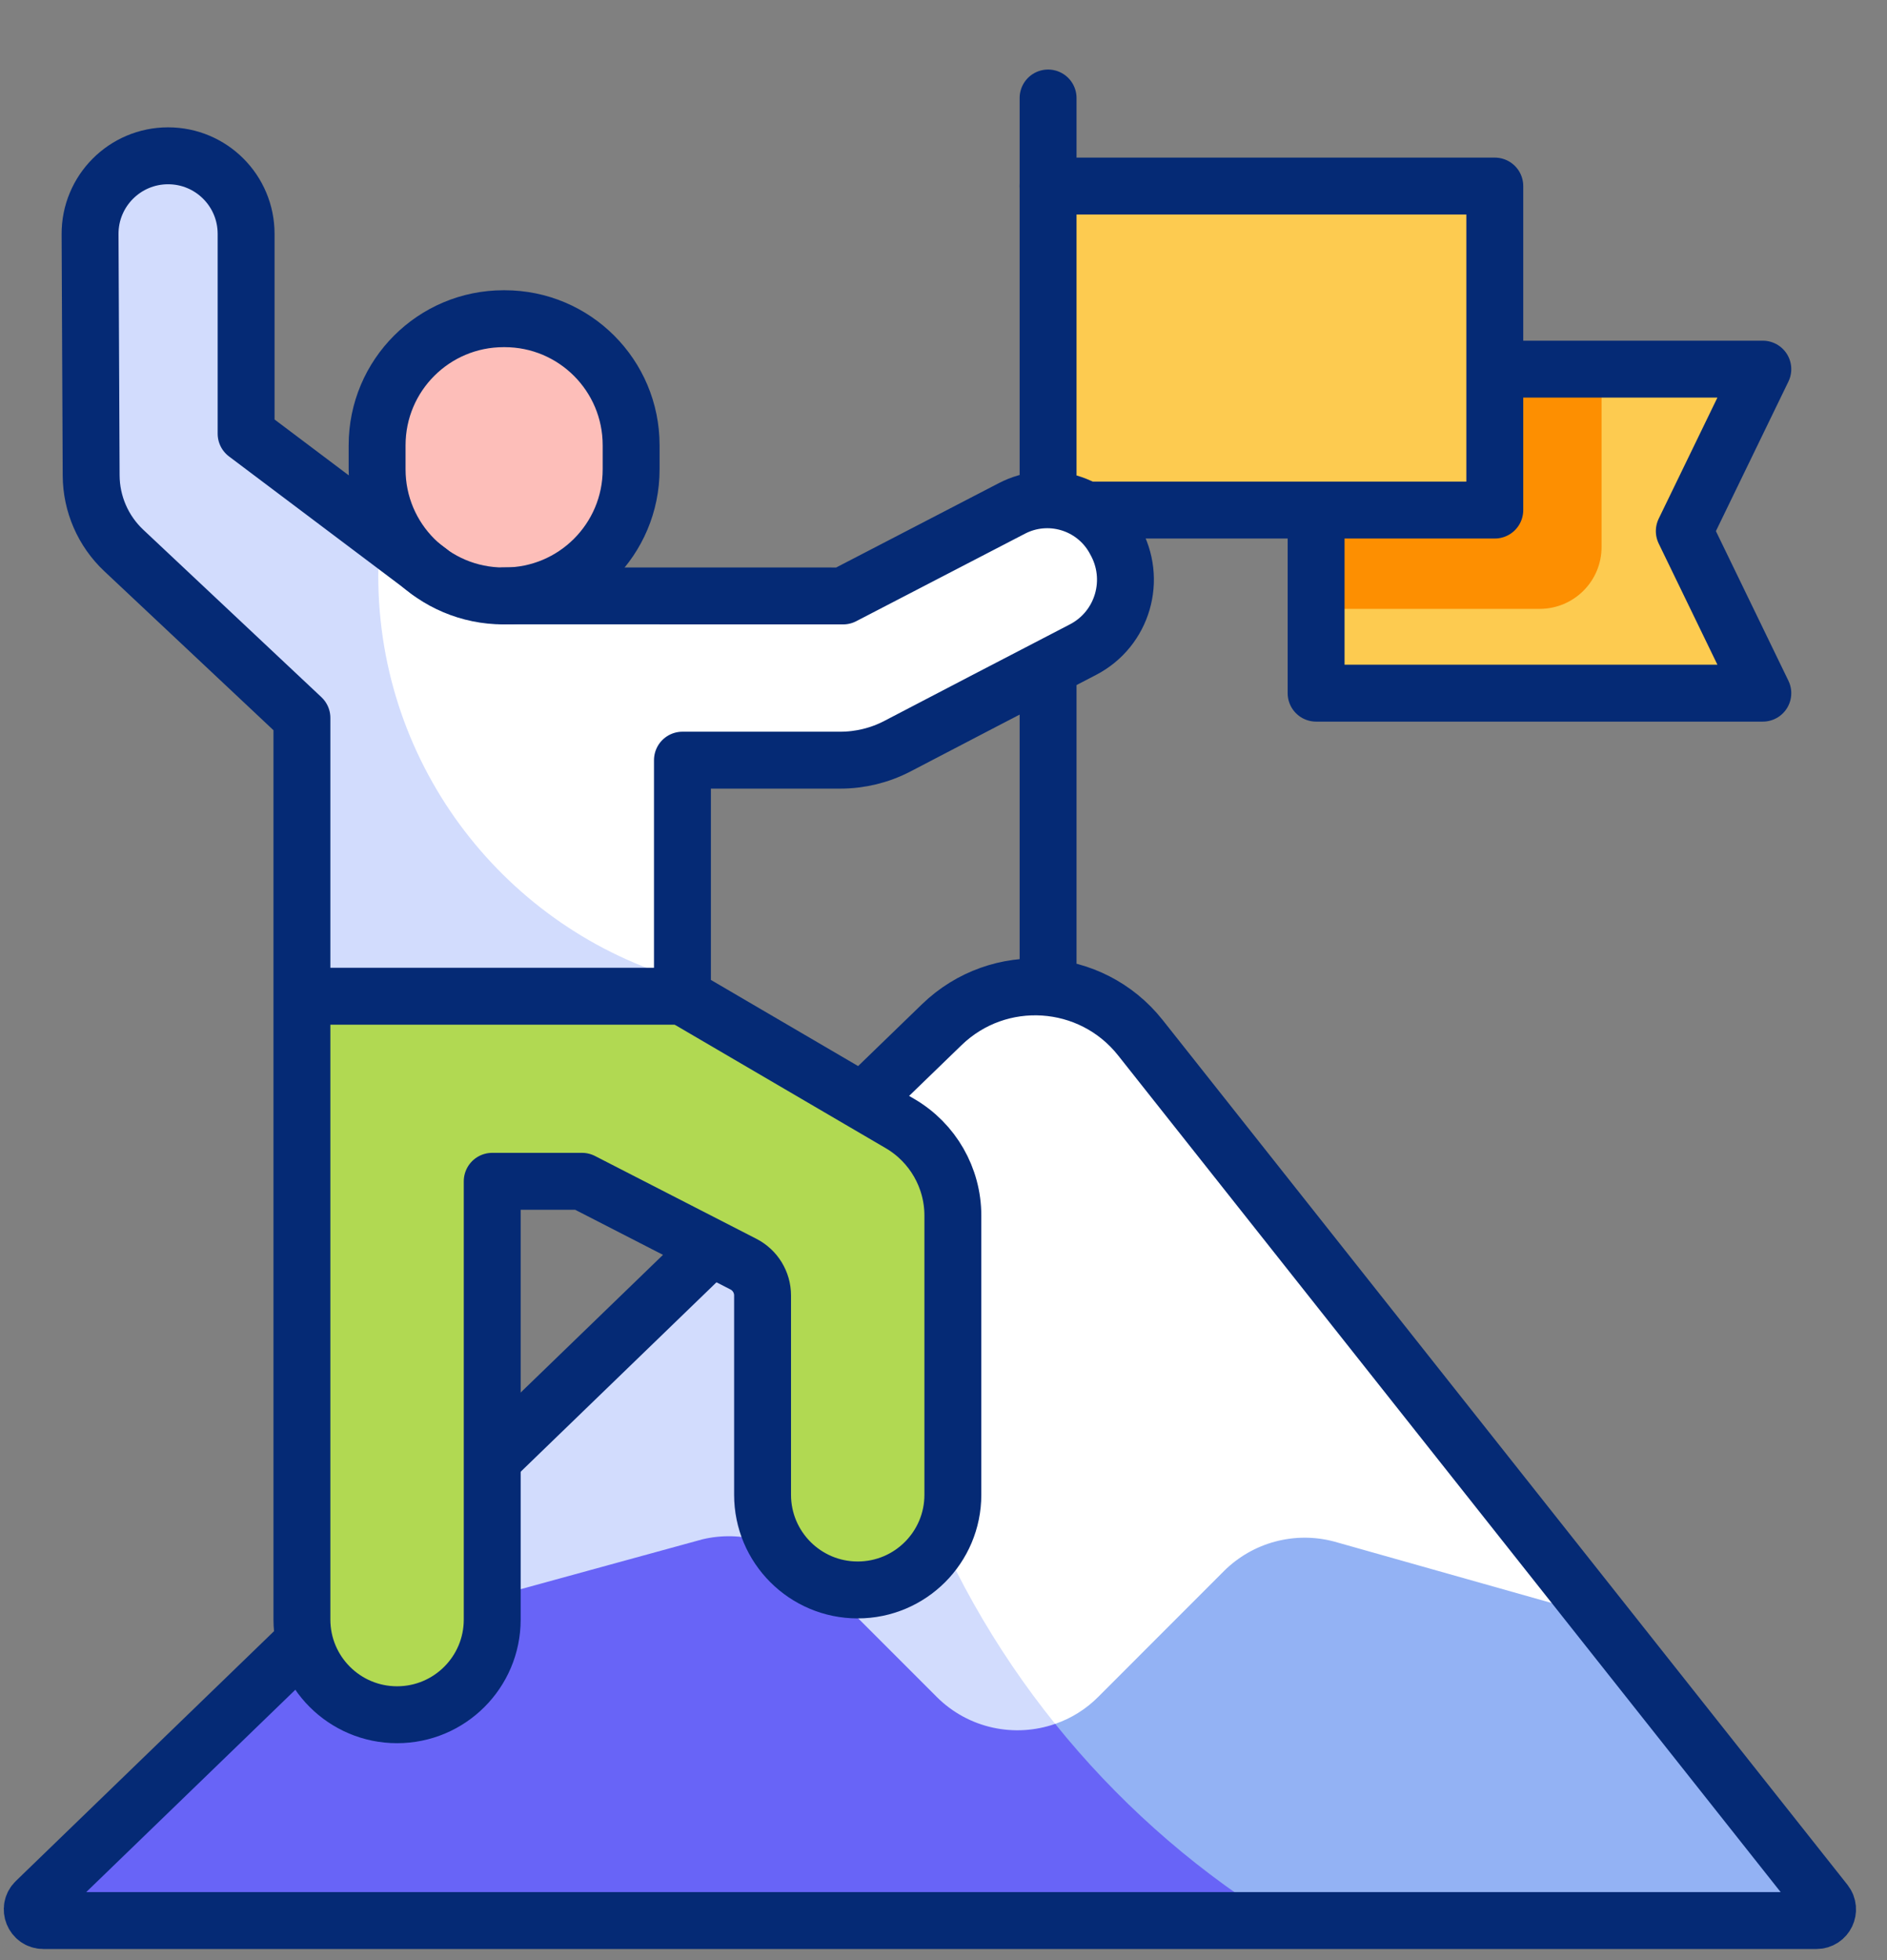
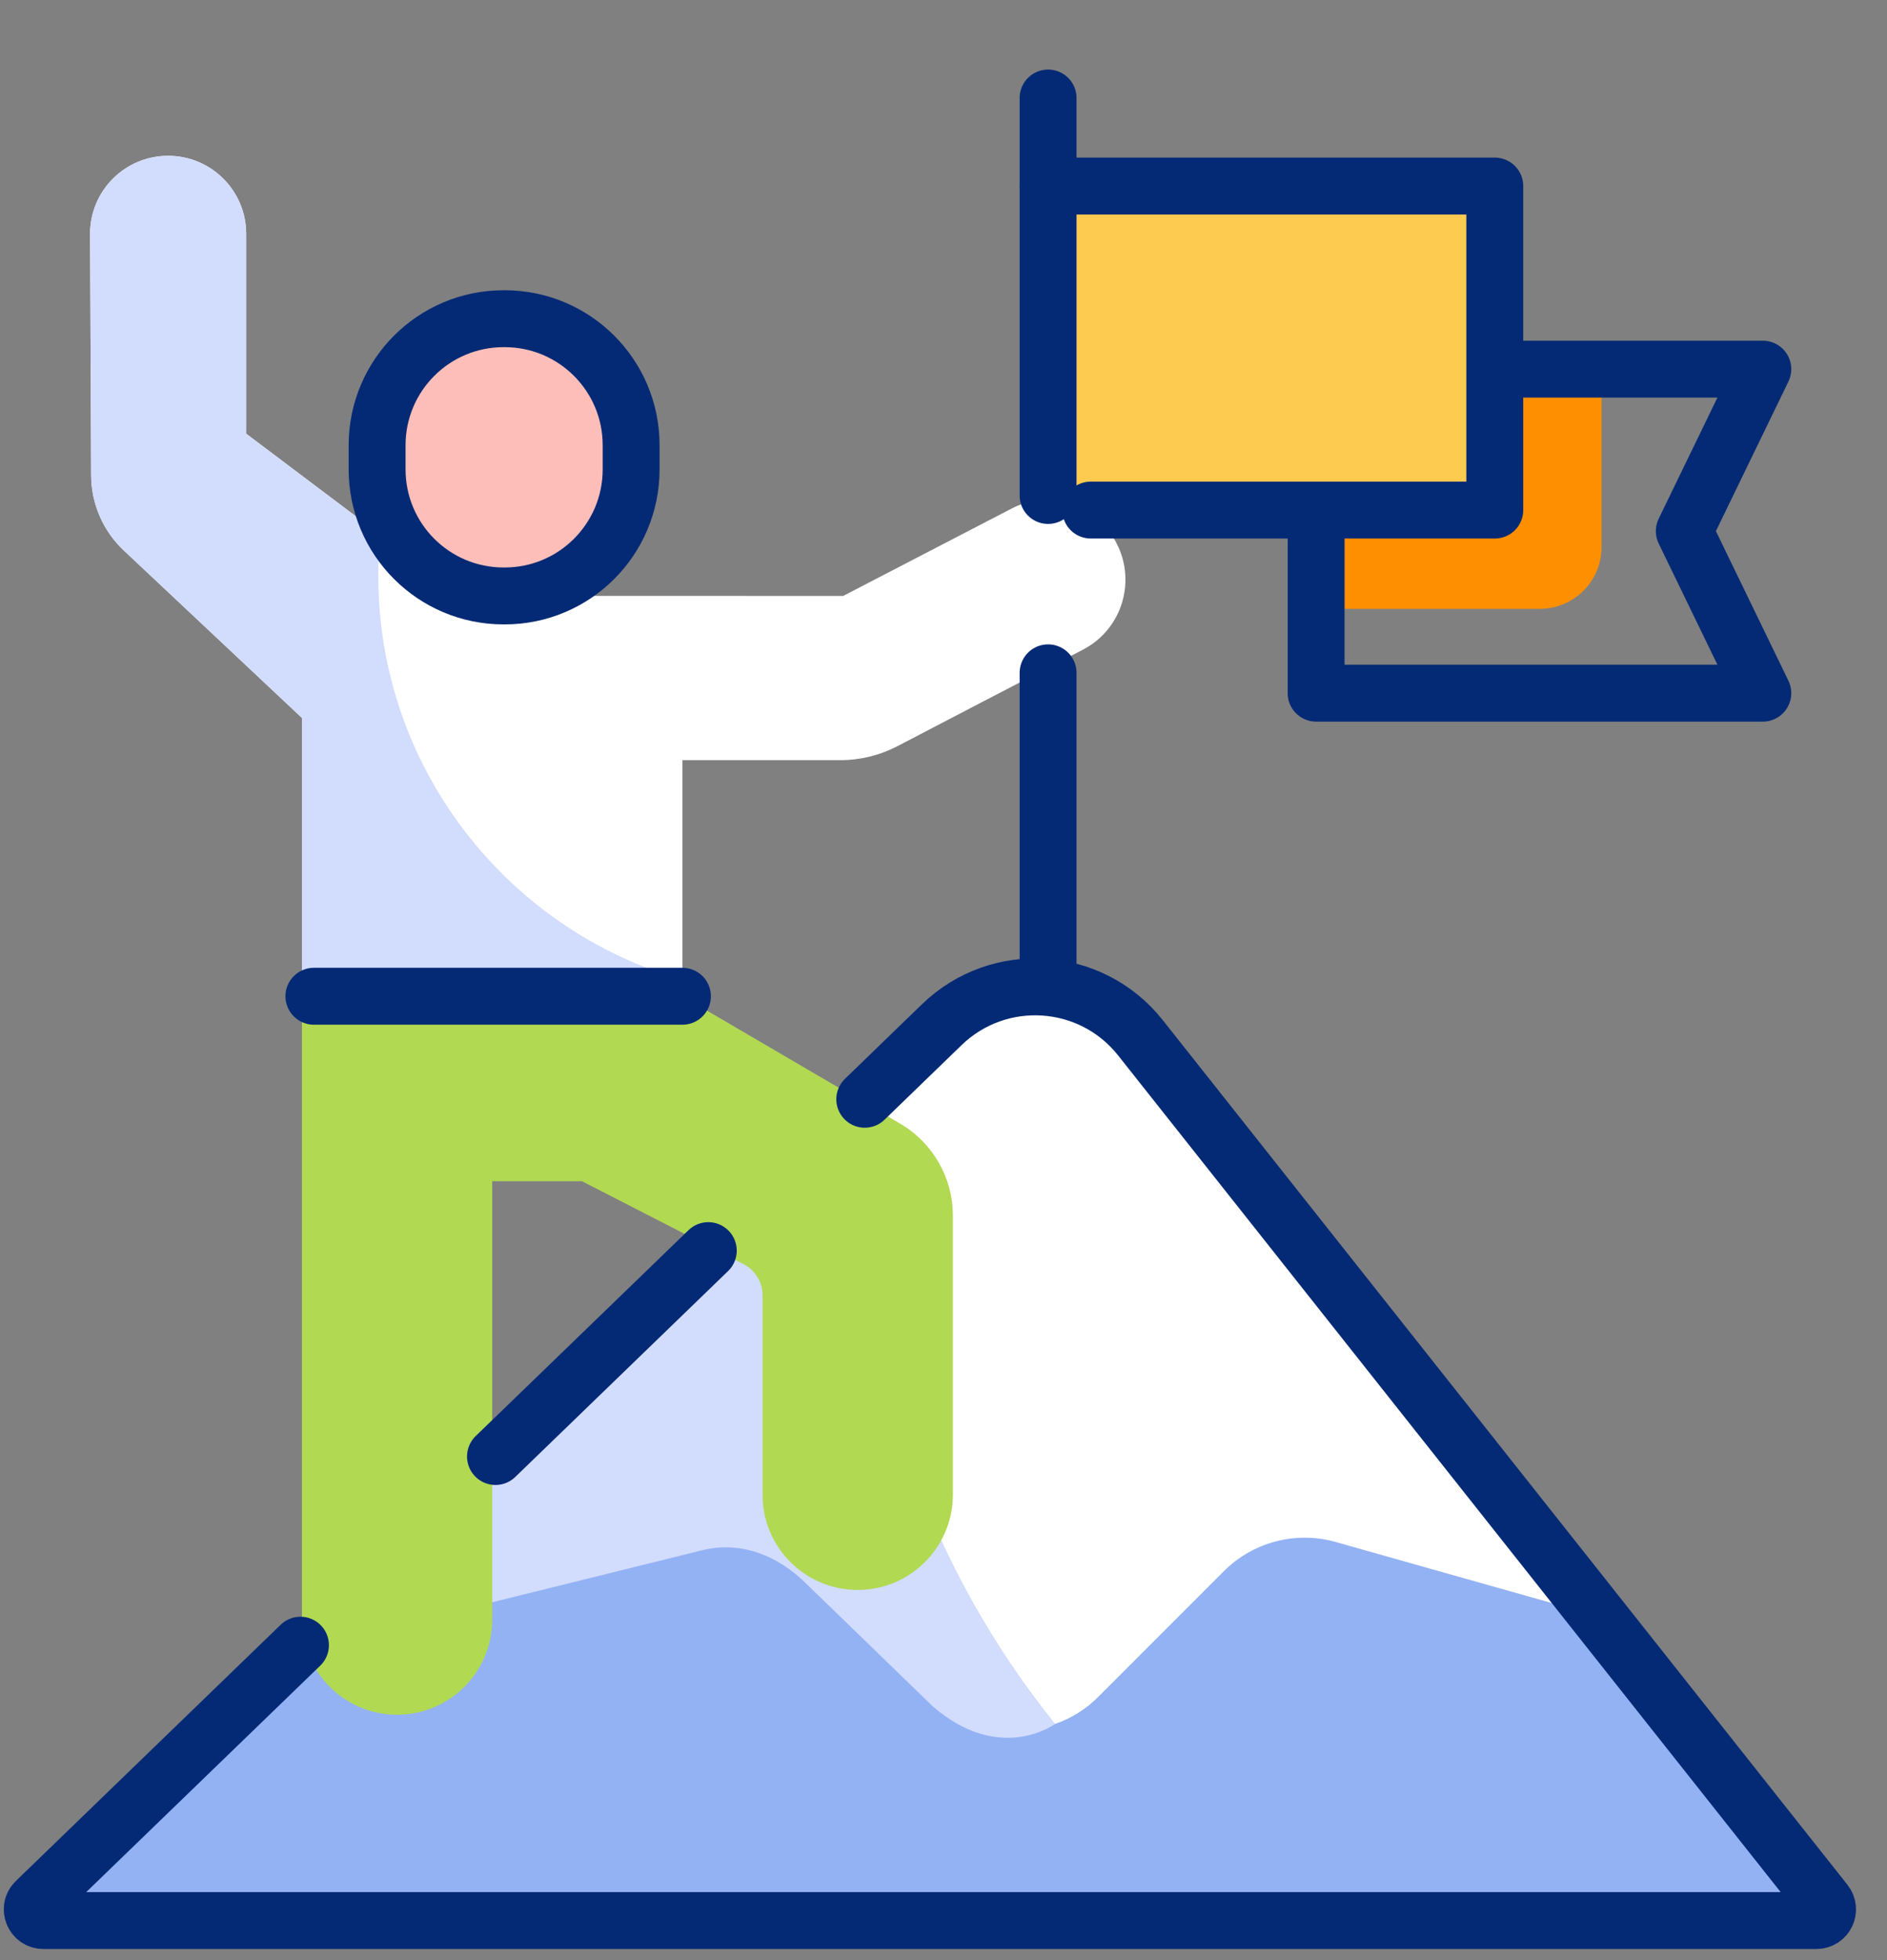
<svg xmlns="http://www.w3.org/2000/svg" width="26" height="27" viewBox="0 0 26 27" fill="none">
  <rect x="0" y="0" width="26" height="27" fill="#808080" stroke="none" />
-   <path d="M24.289 9.548H18.134V5.085H24.289L23.207 7.316L24.289 9.548Z" fill="#FDCB50" />
+   <path d="M24.289 9.548H18.134H24.289L23.207 7.316L24.289 9.548Z" fill="#FDCB50" />
  <path d="M22.067 5.085V7.535C22.067 8.006 21.685 8.387 21.214 8.387H18.134V5.085H22.067Z" fill="#FD8F01" />
  <path d="M20.596 2.563H14.441V7.026H20.596V2.563Z" fill="#FDCB50" />
  <path d="M25.324 26.364L0.219 26.455L12.977 14.114C13.762 13.355 15.03 13.437 15.711 14.292L25.324 26.364Z" fill="white" />
  <path d="M17.499 26.393L0.219 26.455L11.9 15.156C11.874 15.48 11.861 15.809 11.861 16.141C11.861 19.02 12.863 21.666 14.539 23.747C15.373 24.782 16.373 25.678 17.499 26.393Z" fill="#D2DCFD" />
  <path d="M25.324 26.365L0.219 26.455L3.035 23.732L4.053 22.747L9.692 21.35C10.223 21.226 10.726 21.433 11.112 21.818L12.859 23.511C13.787 24.306 14.539 23.746 14.539 23.746C14.756 23.671 14.96 23.547 15.133 23.373L16.863 21.642C17.26 21.246 17.838 21.09 18.381 21.234L22.067 22.275L22.603 22.947L25.324 26.365Z" fill="#93B2F4" />
-   <path d="M17.499 26.392L0.219 26.455L3.034 23.732L4.053 22.746L9.681 21.203C10.213 21.078 10.769 21.237 11.155 21.623L12.905 23.373C13.347 23.815 13.986 23.939 14.539 23.746C15.373 24.782 16.373 25.678 17.499 26.392Z" fill="#6864F7" />
  <path d="M14.921 8.949C14.086 9.381 12.946 9.975 12.366 10.278C12.122 10.405 11.852 10.471 11.577 10.471H9.403V13.723H4.16V9.889L1.705 7.582C1.42 7.314 1.258 6.941 1.256 6.55L1.241 3.226V3.22C1.241 2.627 1.722 2.146 2.316 2.146C2.91 2.146 3.392 2.627 3.392 3.221V5.974L5.916 7.875L6.946 8.208L11.617 8.209L13.943 7.003C14.446 6.742 15.066 6.924 15.347 7.416L15.361 7.44C15.671 7.98 15.47 8.665 14.921 8.949Z" fill="white" />
  <path d="M9.403 13.498V13.723H4.16V9.889L1.705 7.582C1.42 7.314 1.258 6.941 1.256 6.55L1.241 3.226V3.22C1.241 2.627 1.722 2.146 2.316 2.146C2.91 2.146 3.392 2.627 3.392 3.221V5.974L5.24 7.366C5.222 7.552 5.212 7.74 5.212 7.931C5.212 10.574 6.984 12.804 9.403 13.498Z" fill="#D2DCFD" />
  <path d="M13.129 16.744V20.59C13.129 20.952 12.982 21.279 12.744 21.517C12.507 21.754 12.179 21.901 11.818 21.901C11.094 21.901 10.507 21.314 10.507 20.59V17.844C10.507 17.662 10.405 17.495 10.243 17.412L8.019 16.271H6.782V22.309C6.782 22.671 6.635 22.998 6.398 23.236C6.16 23.473 5.832 23.62 5.471 23.62C4.747 23.62 4.16 23.033 4.16 22.309V13.723H9.403L12.403 15.478C12.852 15.741 13.129 16.223 13.129 16.744Z" fill="#B1D952" />
  <path d="M6.939 8.209H6.953C7.916 8.209 8.696 7.429 8.696 6.466V6.133C8.696 5.17 7.916 4.39 6.953 4.39H6.939C5.976 4.39 5.196 5.17 5.196 6.133V6.466C5.196 7.429 5.976 8.209 6.939 8.209Z" fill="#FDBEB9" />
  <path d="M20.656 5.085H24.289L23.207 7.316L24.289 9.548H18.134V7.095" stroke="#052A75" stroke-width="0.784" stroke-miterlimit="10" stroke-linecap="round" stroke-linejoin="round" />
  <path d="M14.441 2.563H20.596V7.026H15.029" stroke="#052A75" stroke-width="0.784" stroke-miterlimit="10" stroke-linecap="round" stroke-linejoin="round" />
-   <path d="M5.917 7.875L3.391 5.974V3.221C3.391 2.627 2.91 2.146 2.316 2.146C1.721 2.146 1.238 2.63 1.241 3.226L1.256 6.55C1.258 6.941 1.42 7.314 1.705 7.582L4.16 9.889V22.309C4.16 23.033 4.747 23.62 5.471 23.62C6.195 23.62 6.782 23.033 6.782 22.309V16.272H8.019L10.243 17.413C10.405 17.496 10.507 17.662 10.507 17.844V20.59C10.507 21.314 11.094 21.901 11.818 21.901C12.542 21.901 13.129 21.314 13.129 20.59V16.744C13.129 16.223 12.852 15.741 12.403 15.478L9.403 13.723V10.471H11.577C11.852 10.471 12.123 10.405 12.366 10.278C12.945 9.976 14.086 9.381 14.921 8.949C15.47 8.665 15.671 7.98 15.361 7.44L15.348 7.416C15.066 6.924 14.446 6.742 13.943 7.003L11.617 8.209L6.946 8.208" stroke="#052A75" stroke-width="0.784" stroke-miterlimit="10" stroke-linecap="round" stroke-linejoin="round" />
  <path d="M6.939 8.209H6.953C7.916 8.209 8.696 7.429 8.696 6.466V6.133C8.696 5.17 7.916 4.39 6.953 4.39H6.939C5.976 4.39 5.196 5.17 5.196 6.133V6.466C5.196 7.429 5.976 8.209 6.939 8.209Z" stroke="#052A75" stroke-width="0.784" stroke-miterlimit="10" stroke-linecap="round" stroke-linejoin="round" />
  <path d="M4.325 13.723H9.403" stroke="#052A75" stroke-width="0.784" stroke-miterlimit="10" stroke-linecap="round" stroke-linejoin="round" />
  <path d="M14.441 1.35V6.825" stroke="#052A75" stroke-width="0.784" stroke-miterlimit="10" stroke-linecap="round" stroke-linejoin="round" />
  <path d="M14.441 9.268V13.594" stroke="#052A75" stroke-width="0.784" stroke-miterlimit="10" stroke-linecap="round" stroke-linejoin="round" />
  <path d="M6.827 20.063L9.759 17.227" stroke="#052A75" stroke-width="0.784" stroke-miterlimit="10" stroke-linecap="round" stroke-linejoin="round" />
  <path d="M4.14 22.662L0.491 26.192C0.392 26.287 0.46 26.455 0.598 26.455H25.028C25.156 26.455 25.227 26.307 25.148 26.206L15.711 14.292C15.031 13.437 13.762 13.355 12.977 14.114L11.915 15.142" stroke="#052A75" stroke-width="0.784" stroke-miterlimit="10" stroke-linecap="round" stroke-linejoin="round" />
</svg>